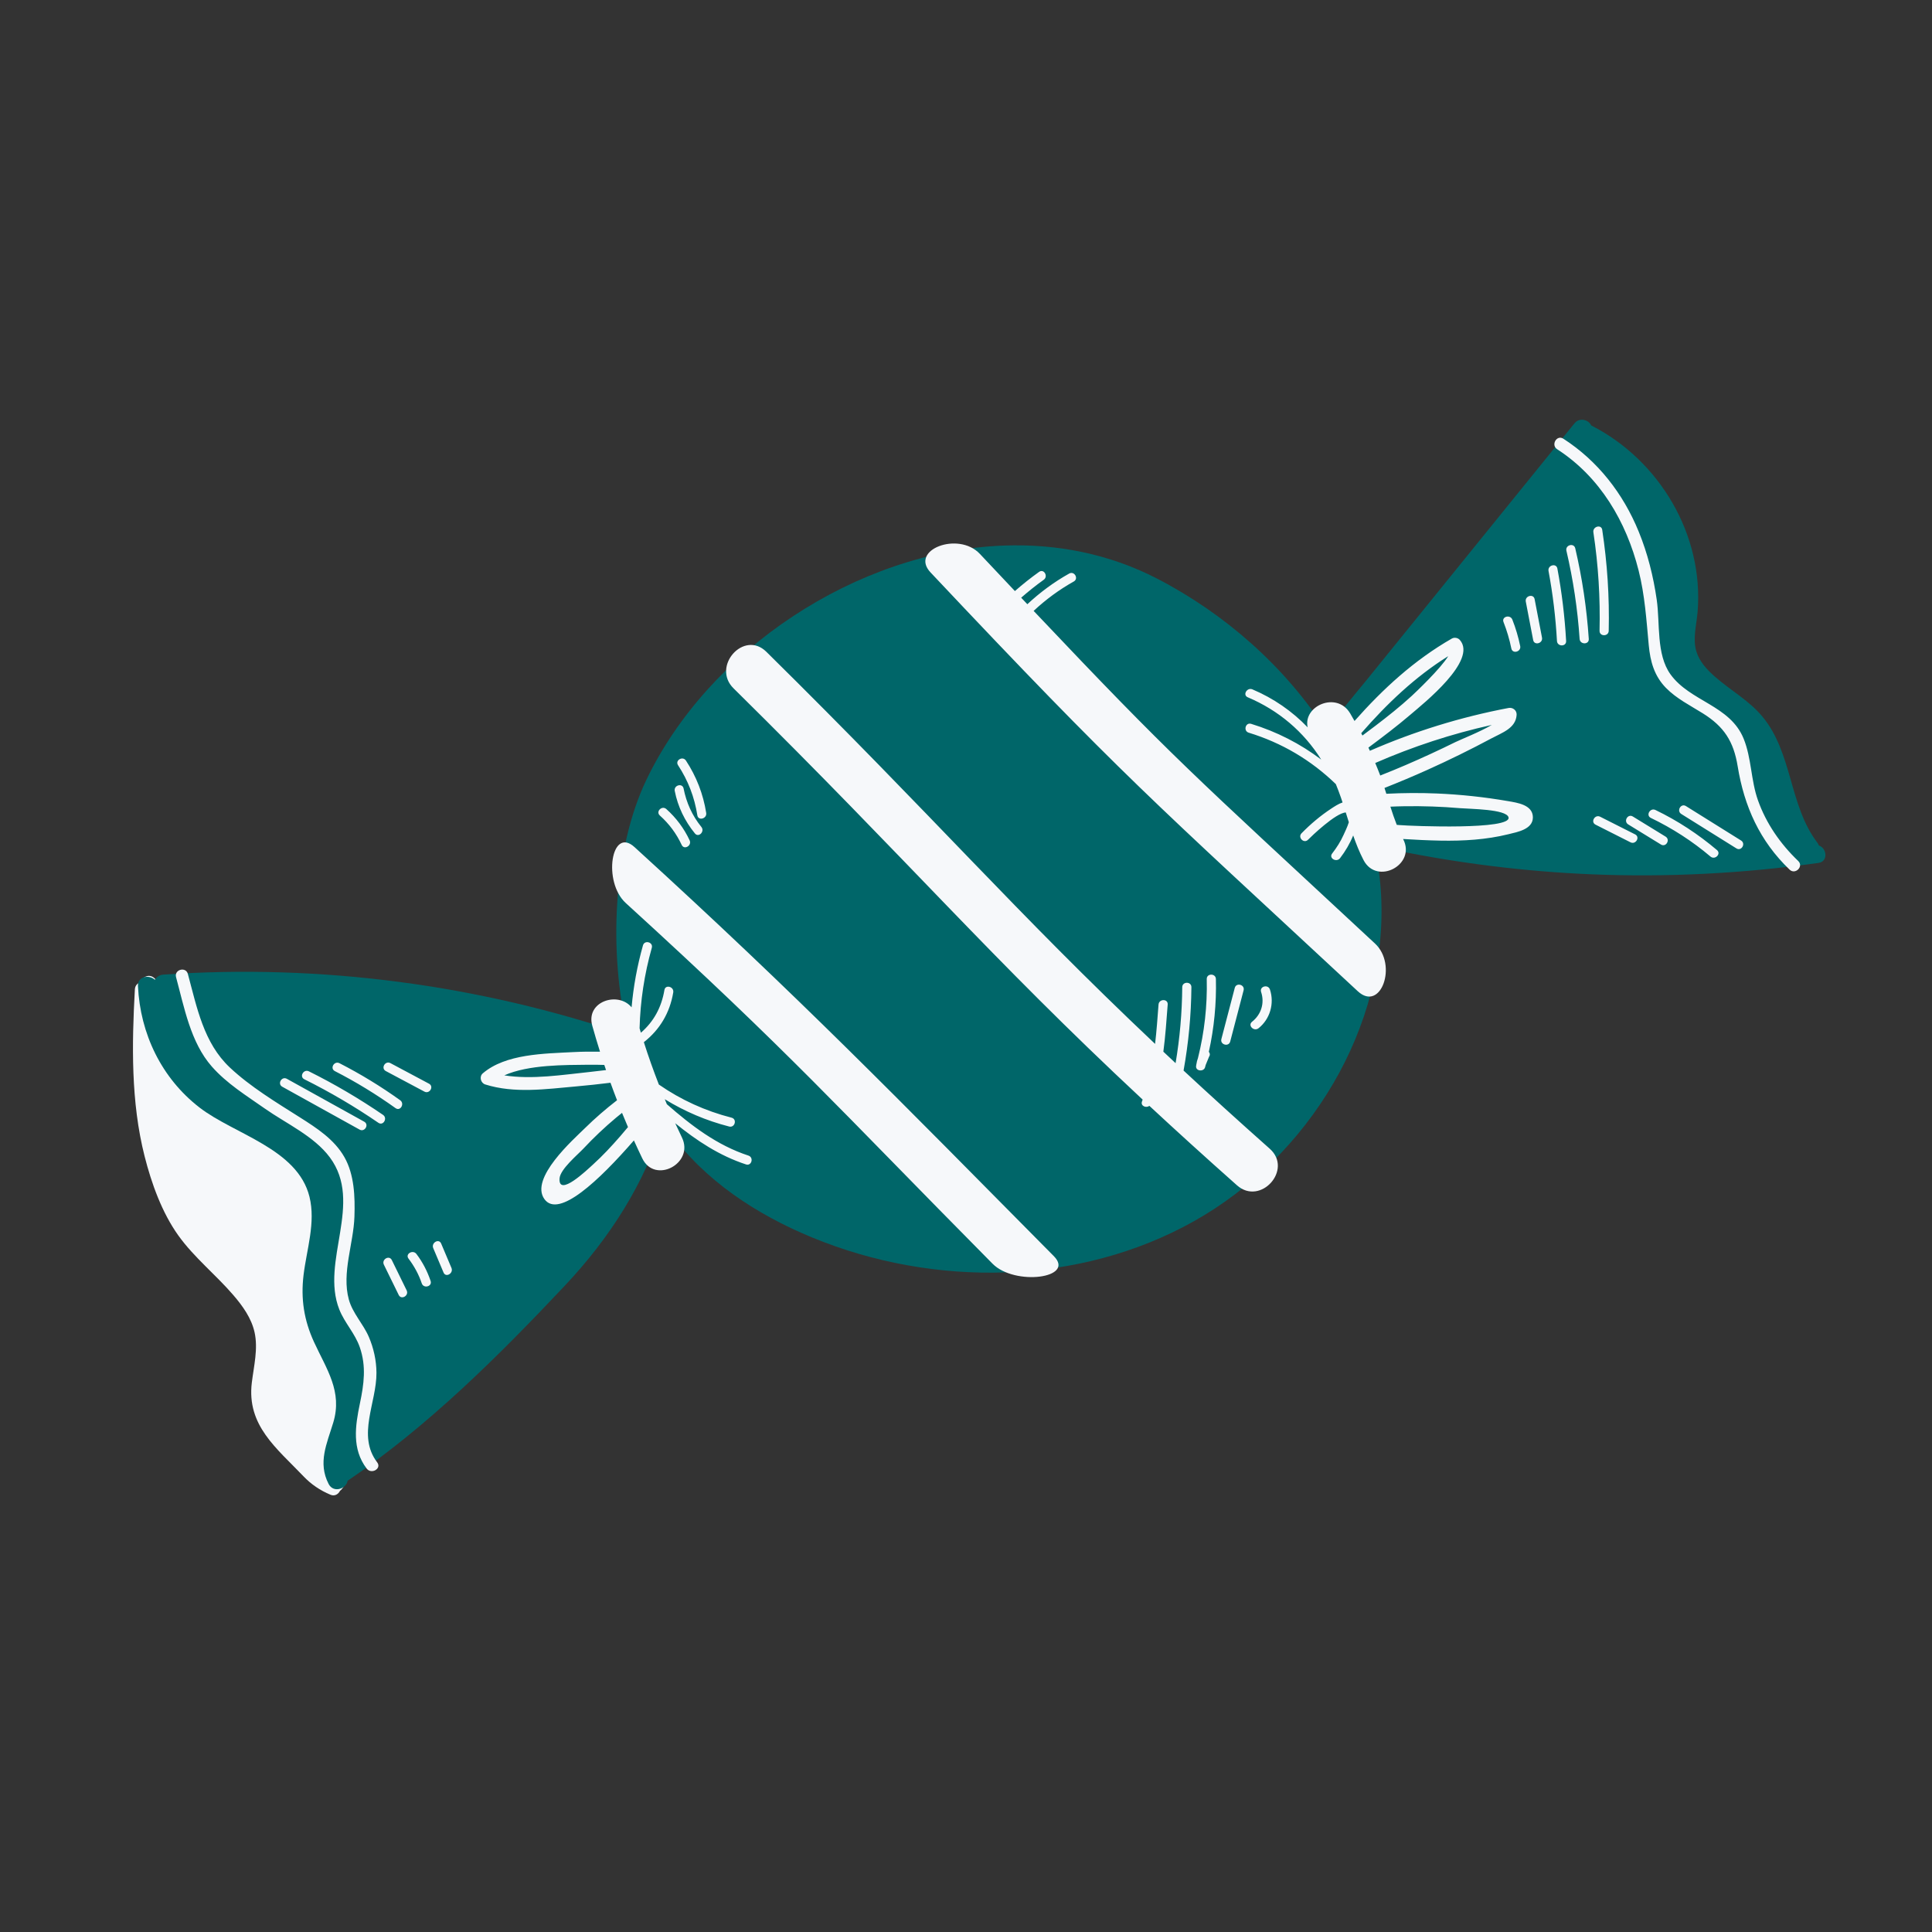
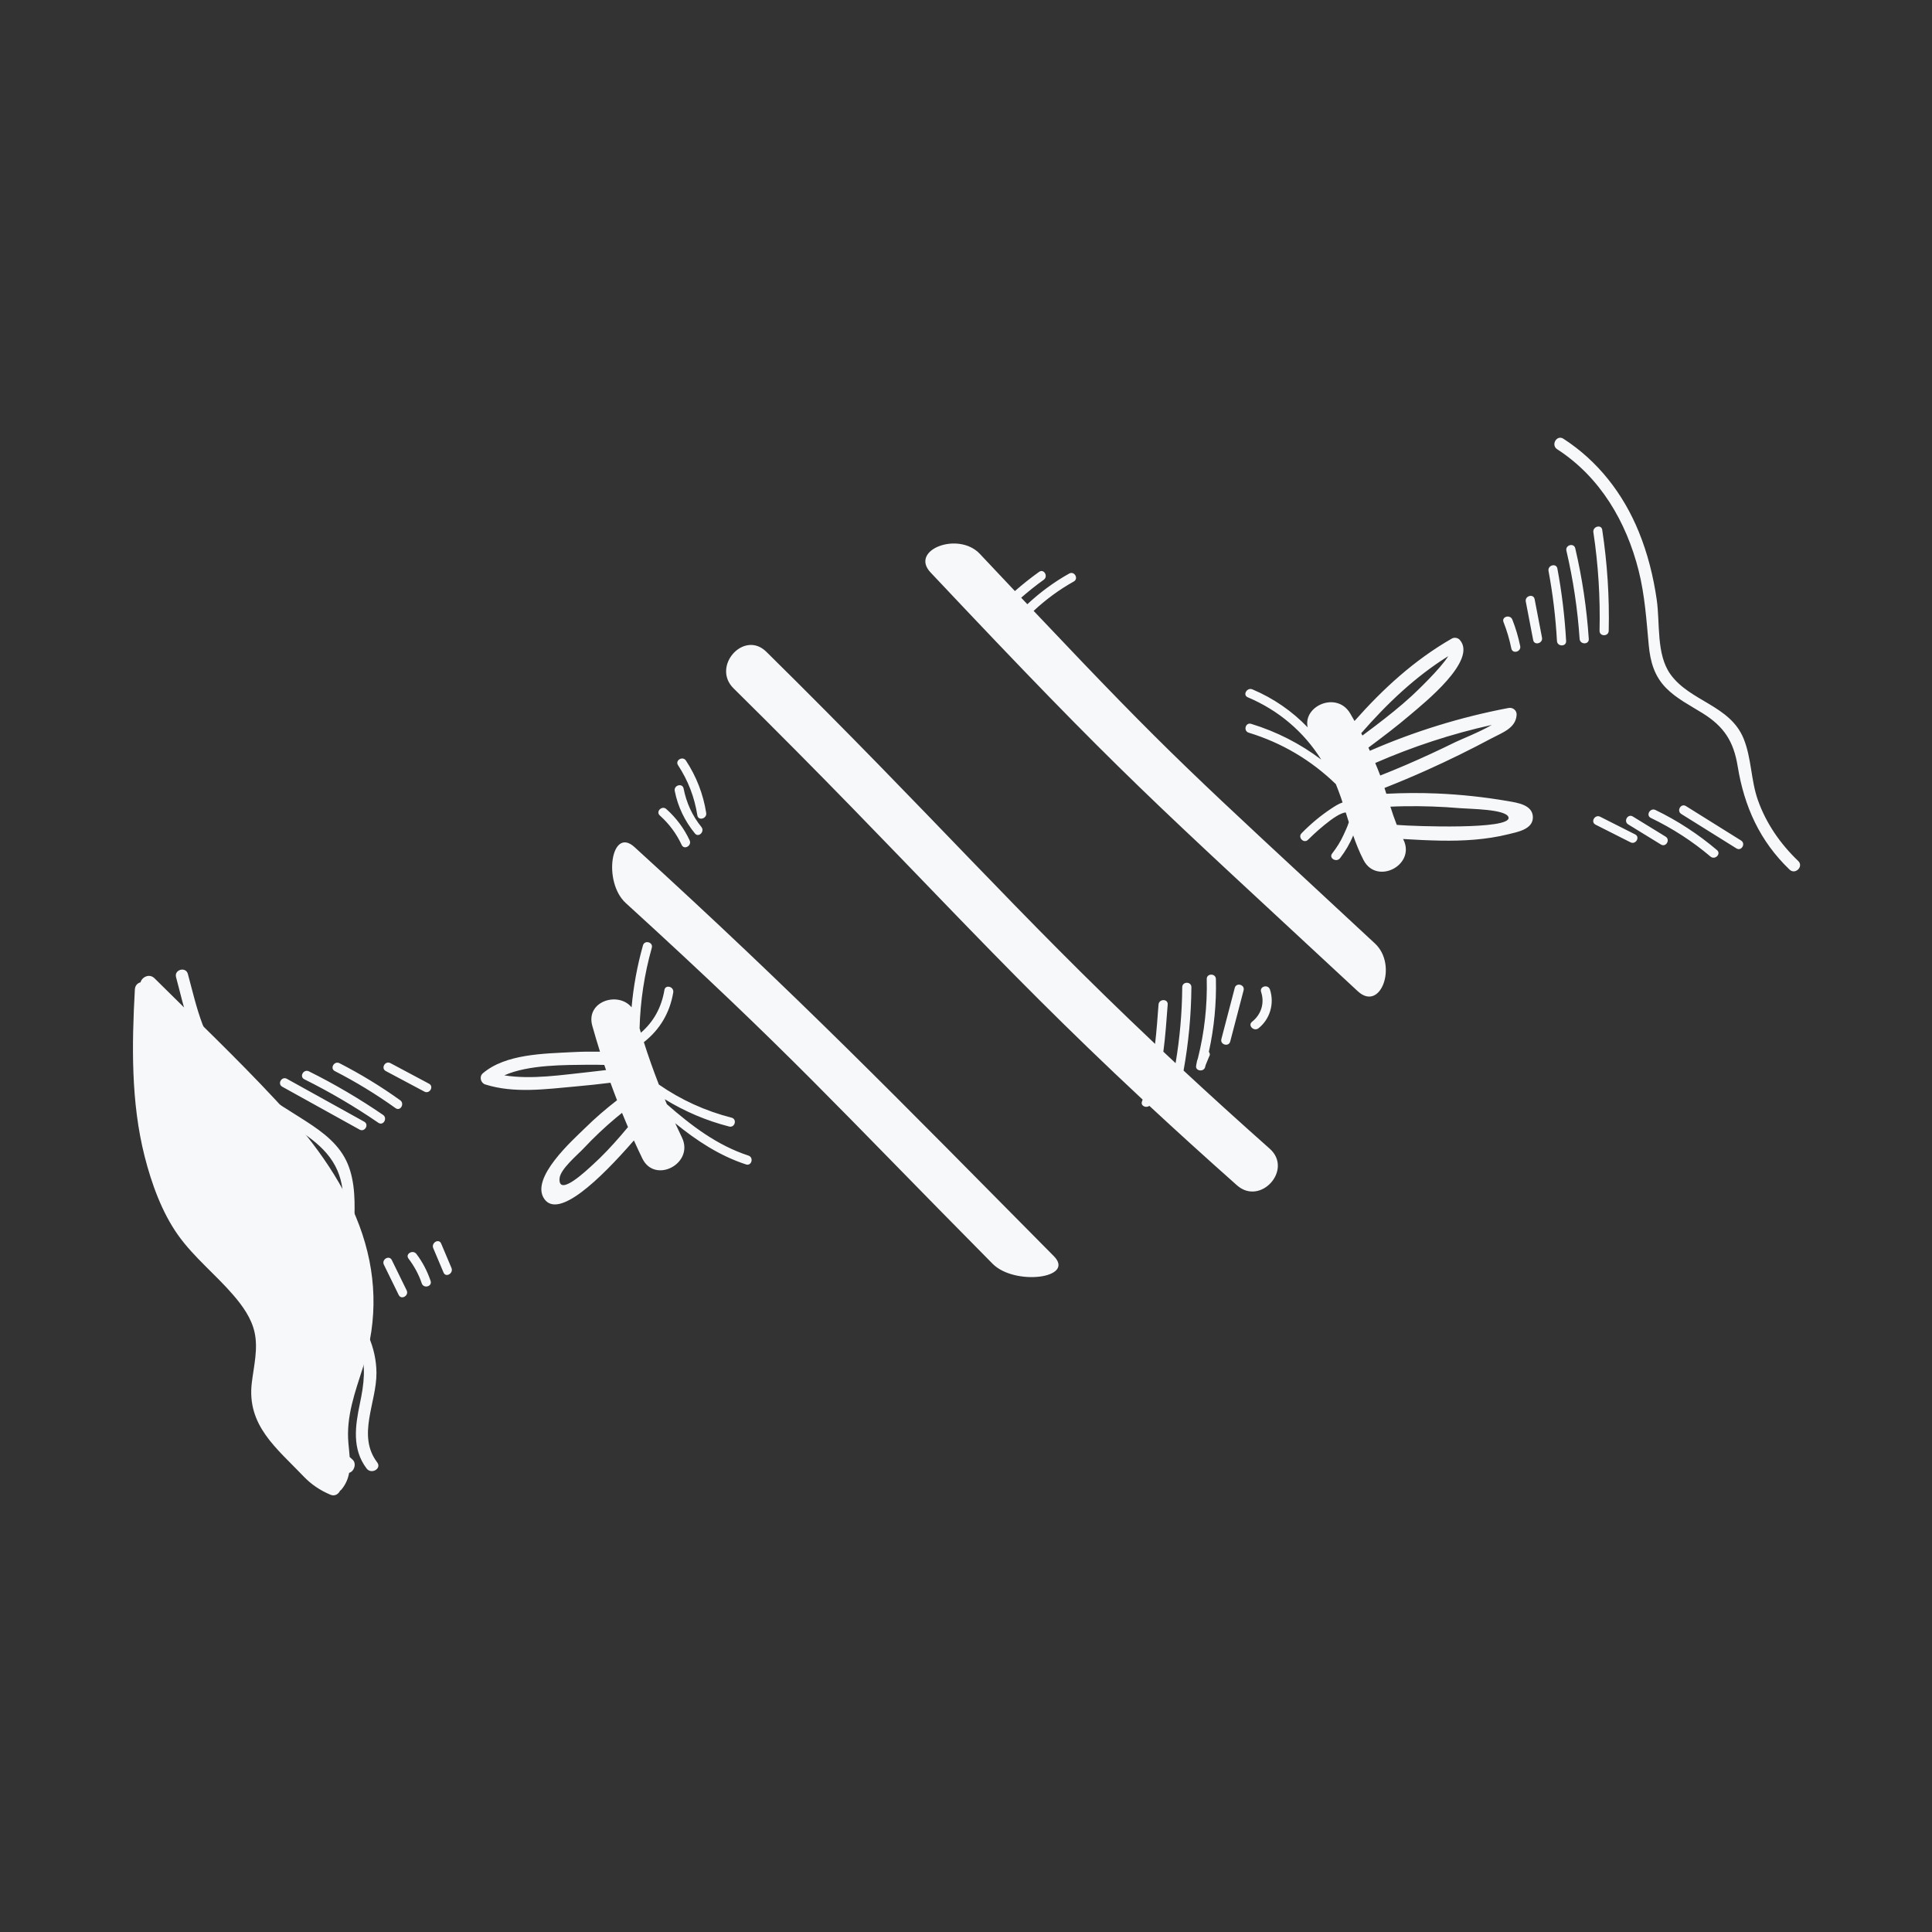
<svg xmlns="http://www.w3.org/2000/svg" width="1080" zoomAndPan="magnify" viewBox="0 0 810 810" height="1080" preserveAspectRatio="xMidYMid meet">
  <rect x="0" y="0" width="810" height="810" fill="#333333" stroke="none" />
  <defs>
    <clipPath id="f955c394e6">
      <path d="M 55.75 409 L 157 409 L 157 626.73 L 55.75 626.73 Z M 55.75 409 " clip-rule="nonzero" />
    </clipPath>
    <clipPath id="97fac38be9">
      <path d="M 57.457 175.98 L 765.324 175.98 L 765.324 625 L 57.457 625 Z M 57.457 175.98 " clip-rule="nonzero" />
    </clipPath>
  </defs>
  <g clip-path="url(#f955c394e6)">
    <path fill="#f6f8fa" d="M 152.262 572.992 C 158.566 553.105 157.957 533.395 150.648 513.801 C 143.145 493.695 129.848 476.512 115.352 460.949 C 99.082 443.484 81.711 426.996 64.801 410.172 C 62.633 408.008 59.531 409.609 58.918 411.832 C 57.676 412.172 56.637 413.152 56.543 414.82 C 55.277 437.836 54.848 461.984 60.617 484.742 C 63.516 496.156 67.875 508.352 74.789 518.012 C 81.352 527.176 90.496 534.449 97.828 542.984 C 101.766 547.562 105.406 552.652 106.719 558.535 C 108.27 565.465 106.434 572.637 105.574 579.688 C 103.387 597.688 116.027 607.18 127.301 619.008 C 130.367 622.227 134.172 624.863 138.594 626.691 C 140.336 627.418 141.863 626.438 142.562 625.016 C 142.809 624.836 143.055 624.621 143.27 624.355 C 145.031 622.188 145.945 619.887 146.379 617.492 C 148.574 616.879 149.586 613.508 147.793 611.941 C 147.387 611.59 147 611.215 146.598 610.848 C 146.473 608.973 146.25 607.066 146.078 605.145 C 145.043 593.805 148.898 583.598 152.262 572.992 " fill-opacity="1" fill-rule="nonzero" />
  </g>
  <g clip-path="url(#97fac38be9)">
-     <path fill="#006669" d="M 762.578 354.484 C 762.445 354.098 762.258 353.715 761.977 353.348 C 750.016 337.707 751.617 315.785 738.922 300.457 C 733.34 293.727 725.586 289.469 719.078 283.773 C 715.742 280.863 712.52 277.438 711.207 273.102 C 709.59 267.742 711.293 261.906 711.73 256.488 C 714.375 224.164 695.668 192.859 667.117 178.363 C 666.117 176.059 662.27 174.812 660.105 177.488 L 602.359 248.797 C 592.574 260.879 582.793 272.961 573.008 285.039 C 567.316 292.07 561.102 299.035 556.305 306.793 C 539 279.609 513.445 257.203 485.047 242.547 C 464.793 232.102 442.785 227.906 420.707 228.738 C 359.062 231.082 296.871 272.68 270.906 327.152 C 257.367 355.551 254.75 398.398 263.352 434.098 C 200.84 412.805 134.473 404.047 68.512 408.609 C 66.848 408.723 65.656 409.609 64.949 410.77 C 62.473 408.531 57.652 409.266 57.844 413.414 C 58.77 433.352 67.695 452.012 83.621 464.316 C 98.215 475.598 124.746 481.562 129.746 501.742 C 132.422 512.527 128.574 523.809 127.273 534.516 C 126.059 544.5 127.445 553.492 131.641 562.625 C 136.906 574.078 143.684 583.371 139.707 596.465 C 137.02 605.324 133.184 613.223 137.766 622.141 C 139.801 626.098 145.129 624.242 145.758 620.793 C 145.777 620.789 145.797 620.781 145.816 620.766 C 179.438 597.965 208.984 568.582 236.754 539.082 C 255.746 518.91 270.133 496.332 278.113 470.688 C 278.914 471.949 279.734 473.176 280.582 474.363 C 295.184 494.828 317.098 509.137 340.332 518.75 C 391.449 539.898 452.312 539.082 500.555 512.008 C 548.801 484.93 581.906 430.637 579.039 375.391 C 578.676 368.367 577.738 361.461 576.281 354.703 C 579.492 355.43 582.691 356.023 585.75 356.637 C 612.484 362.043 639.621 365.383 666.871 366.543 C 698.789 367.898 730.77 366.211 762.402 361.789 C 766.598 361.199 765.934 355.605 762.578 354.484 " fill-opacity="1" fill-rule="nonzero" />
-   </g>
+     </g>
  <path fill="#f6f8fa" d="M 528.727 415.883 C 527.945 413.527 531.656 412.527 532.43 414.859 C 534.363 420.703 532.477 427.262 527.641 431.098 C 525.727 432.617 522.988 429.918 524.926 428.383 C 528.773 425.328 530.273 420.562 528.727 415.883 Z M 512.07 435.621 C 513.938 428.477 515.812 421.332 517.68 414.18 C 518.309 411.785 522.008 412.805 521.383 415.199 C 519.516 422.352 517.645 429.496 515.777 436.648 C 515.152 439.035 511.441 438.016 512.07 435.621 Z M 501.465 446.926 C 501.484 446.746 501.523 446.594 501.551 446.422 C 501.543 446.422 501.535 446.422 501.531 446.414 C 501.551 446.359 501.555 446.301 501.578 446.246 C 501.723 445.285 501.938 444.418 502.25 443.605 C 504.965 432.727 506.199 421.727 505.934 410.473 C 505.879 407.996 509.723 408.004 509.773 410.473 C 510.023 420.824 509.02 430.965 506.812 440.988 C 507.273 441.516 507.426 442.277 506.895 443.051 C 506.418 444.207 505.938 445.367 505.473 446.527 C 505.387 446.832 505.32 447.133 505.238 447.441 C 504.68 449.469 501.191 449.113 501.465 446.926 Z M 284.277 320.824 C 282.914 318.75 286.246 316.828 287.59 318.883 C 291.973 325.566 294.828 332.922 296.078 340.816 C 296.457 343.238 292.754 344.27 292.367 341.836 C 291.176 334.23 288.5 327.266 284.277 320.824 Z M 282.891 331.609 C 282.414 329.188 286.117 328.16 286.598 330.582 C 287.773 336.547 290.215 341.977 294.055 346.707 C 295.602 348.605 292.902 351.34 291.34 349.422 C 287.086 344.184 284.195 338.238 282.891 331.609 Z M 276.645 341.91 C 274.797 340.262 277.52 337.555 279.359 339.195 C 283.484 342.875 286.785 347.301 289.125 352.301 C 290.168 354.531 286.852 356.477 285.805 354.242 C 283.59 349.5 280.547 345.398 276.645 341.91 Z M 260.113 476.285 C 256.465 480.473 252.695 484.551 248.574 488.273 C 246.141 490.473 234.051 502.094 234.594 494.09 C 234.852 490.199 242.098 484.223 244.625 481.527 C 248.906 476.957 253.465 472.645 258.266 468.621 C 259.094 467.926 259.941 467.246 260.789 466.574 C 261.609 468.566 262.43 470.555 263.285 472.535 C 262.223 473.785 261.188 475.051 260.113 476.285 Z M 247.199 449.43 C 235.895 450.602 223.051 452.703 211.438 450.848 C 221.637 446.281 237.086 446.527 246.641 446.398 C 248.883 446.375 251.117 446.406 253.352 446.48 C 253.59 447.199 253.836 447.914 254.086 448.633 C 251.789 448.914 249.496 449.188 247.199 449.43 Z M 313.789 484.488 C 300.613 480.168 289.84 471.922 279.582 462.949 C 279.285 462.258 279 461.555 278.715 460.855 C 287.051 465.973 296.043 469.828 305.703 472.301 C 308.105 472.918 309.125 469.215 306.723 468.594 C 295.656 465.766 285.484 461.121 276.23 454.699 C 273.949 448.848 271.848 442.93 269.941 436.934 C 276.598 431.703 280.82 424.699 282.262 416.082 C 282.668 413.66 278.965 412.621 278.559 415.062 C 277.34 422.352 274.043 428.363 268.695 432.973 C 268.508 432.359 268.328 431.746 268.145 431.129 C 268.453 419.691 270.148 408.465 273.27 397.375 C 273.941 394.996 270.234 393.973 269.566 396.355 C 267.152 404.93 265.57 413.566 264.797 422.324 C 259.16 415.488 245.48 419.824 248.312 430.031 C 249.328 433.684 250.422 437.312 251.555 440.93 C 247.801 440.863 244.039 440.898 240.262 441.098 C 228.262 441.742 212 441.789 202.414 450.004 C 200.824 451.363 201.52 454.059 203.445 454.664 C 215.633 458.508 228.883 456.613 241.383 455.5 C 246.254 455.07 251.102 454.547 255.945 453.945 C 256.832 456.398 257.746 458.84 258.695 461.277 C 253.996 464.918 249.488 468.793 245.238 472.984 C 240.43 477.719 221.965 494.004 228.25 502.734 C 234.191 510.988 251.195 494.891 265.766 478.133 C 266.914 480.66 268.086 483.184 269.293 485.684 C 274.562 496.559 291.18 487.777 285.902 476.891 C 284.945 474.91 284.004 472.918 283.09 470.922 C 292.035 478.188 301.582 484.523 312.766 488.191 C 315.121 488.965 316.137 485.258 313.789 484.488 Z M 728.004 355.699 C 720.305 350.887 712.598 346.078 704.895 341.27 C 702.801 339.961 704.727 336.641 706.836 337.953 C 714.539 342.762 722.238 347.574 729.945 352.383 C 732.039 353.691 730.109 357.012 728.004 355.699 Z M 719.852 356.398 C 721.738 358 719.004 360.699 717.129 359.113 C 709.484 352.637 701.141 347.266 692.121 342.918 C 689.891 341.836 691.84 338.527 694.062 339.594 C 703.375 344.09 711.953 349.715 719.852 356.398 Z M 696.363 354.07 C 691.785 351.262 687.211 348.445 682.633 345.637 C 680.527 344.344 682.461 341.023 684.574 342.324 C 689.152 345.133 693.727 347.941 698.305 350.754 C 700.406 352.047 698.473 355.371 696.363 354.07 Z M 683.594 353.145 C 678.707 350.676 673.824 348.207 668.934 345.738 C 666.727 344.617 668.672 341.309 670.875 342.418 C 675.762 344.883 680.648 347.352 685.531 349.82 C 687.746 350.941 685.797 354.258 683.594 353.145 Z M 670.621 264.461 C 670.941 250.602 670.105 236.863 668.031 223.156 C 667.664 220.734 671.375 219.695 671.742 222.137 C 673.863 236.184 674.789 250.254 674.461 264.461 C 674.41 266.938 670.566 266.938 670.621 264.461 Z M 660.434 229.879 C 663.355 242.406 665.238 255.035 666.105 267.871 C 666.27 270.344 662.43 270.324 662.262 267.871 C 661.414 255.383 659.574 243.09 656.727 230.902 C 656.164 228.492 659.867 227.473 660.434 229.879 Z M 652.938 238.367 C 654.812 248.41 656.031 258.523 656.605 268.73 C 656.746 271.207 652.895 271.191 652.762 268.73 C 652.211 258.863 651.043 249.098 649.227 239.387 C 648.781 236.965 652.484 235.938 652.938 238.367 Z M 646.492 267.324 C 646.961 269.738 643.25 270.773 642.789 268.344 C 641.758 262.969 640.723 257.598 639.695 252.219 C 639.227 249.801 642.93 248.777 643.398 251.199 C 644.43 256.578 645.457 261.945 646.492 267.324 Z M 630.355 260.801 C 629.449 258.492 633.164 257.496 634.059 259.777 C 635.48 263.383 636.566 267.062 637.348 270.859 C 637.84 273.273 634.137 274.301 633.637 271.879 C 632.863 268.082 631.77 264.402 630.355 260.801 Z M 189.277 531.586 C 190.23 533.84 186.922 535.793 185.961 533.527 C 184.523 530.117 183.082 526.711 181.641 523.301 C 180.688 521.051 184 519.09 184.957 521.367 C 186.395 524.77 187.836 528.176 189.277 531.586 Z M 180.531 537.027 C 181.328 539.379 177.609 540.379 176.824 538.051 C 175.551 534.281 173.668 530.84 171.266 527.668 C 169.773 525.703 173.113 523.789 174.59 525.734 C 177.191 529.164 179.145 532.945 180.531 537.027 Z M 170.488 540.984 C 171.566 543.199 168.25 545.141 167.164 542.926 C 165.098 538.691 163.023 534.461 160.945 530.23 C 159.867 528.016 163.184 526.074 164.27 528.289 C 166.336 532.52 168.41 536.754 170.488 540.984 Z M 177.926 457.66 C 172.535 454.785 167.137 451.91 161.746 449.043 C 159.559 447.875 161.5 444.559 163.684 445.719 C 169.078 448.594 174.469 451.469 179.867 454.344 C 182.055 455.504 180.105 458.82 177.926 457.66 Z M 142.328 445.754 C 151.195 450.301 159.672 455.473 167.777 461.281 C 169.773 462.711 167.859 466.039 165.844 464.598 C 157.73 458.793 149.262 453.617 140.387 449.066 C 138.188 447.941 140.133 444.625 142.328 445.754 Z M 158.645 470.742 C 148.715 463.93 138.367 457.855 127.586 452.484 C 125.367 451.383 127.312 448.066 129.52 449.168 C 140.301 454.531 150.648 460.617 160.586 467.418 C 162.613 468.812 160.688 472.141 158.645 470.742 Z M 120.277 452.297 C 131.082 458.289 141.891 464.277 152.695 470.273 C 154.863 471.477 152.922 474.789 150.762 473.59 C 139.949 467.602 129.141 461.609 118.336 455.613 C 116.172 454.41 118.113 451.098 120.277 452.297 Z M 750.297 364.602 C 737.809 352.648 731.277 338.148 728.527 321.258 C 726.828 310.809 722.793 304.605 713.859 299.035 C 708.59 295.746 702.875 292.898 698.477 288.418 C 693.566 283.406 691.887 277.363 691.246 270.5 C 690.266 259.926 689.605 249.504 686.992 239.16 C 681.82 218.695 670.848 199.977 652.863 188.355 C 650.102 186.574 652.668 182.137 655.449 183.934 C 669.941 193.293 680.52 206.953 687.031 222.871 C 690.781 232.023 693.176 241.641 694.59 251.422 C 696.023 261.352 694.328 274.312 700.344 282.699 C 708.57 294.152 725.332 295.633 731.039 309.715 C 734.352 317.887 734.051 327.125 737.02 335.492 C 740.496 345.297 746.434 353.816 753.918 360.98 C 756.305 363.262 752.676 366.879 750.297 364.602 Z M 158.141 613.109 C 160.133 615.738 155.684 618.285 153.715 615.691 C 147.504 607.527 148.914 597.867 150.887 588.445 C 152.59 580.301 153.629 572.852 150.84 564.82 C 148.812 558.977 144.512 554.688 142.262 549.023 C 134.242 528.805 152.504 504.348 138.273 485.219 C 131.648 476.305 119.977 471.062 111.023 464.766 C 103.266 459.309 95.102 454.316 88.781 447.121 C 79.871 436.98 77.234 422.297 73.812 409.684 C 72.945 406.488 77.891 405.141 78.758 408.316 C 82.586 422.445 85.367 437.227 96.387 447.582 C 104.973 455.645 115.758 462.145 125.699 468.441 C 132.758 472.918 140.148 477.664 144.383 485.117 C 148.578 492.488 148.867 501.773 148.602 510.031 C 148.238 521.371 143.203 533.633 146.238 544.781 C 147.824 550.598 152.242 554.98 154.609 560.445 C 156.652 565.168 157.797 570.371 157.832 575.52 C 157.918 588.082 149.559 601.816 158.141 613.109 Z M 576.477 395.582 C 586.09 404.516 578.891 424.535 569.23 415.555 C 482.484 334.926 471.246 326.121 390.141 240 C 381.234 230.547 401.797 222.641 410.793 232.203 C 416.031 237.758 420.914 242.941 425.504 247.805 C 428.75 244.961 432.129 242.27 435.656 239.754 C 437.672 238.32 439.59 241.648 437.59 243.074 C 434.301 245.418 431.168 247.938 428.133 250.586 C 429.004 251.512 429.867 252.422 430.719 253.32 C 436.043 248.359 441.879 244.035 448.258 240.465 C 450.418 239.258 452.352 242.582 450.199 243.789 C 444.066 247.219 438.477 251.348 433.355 256.117 C 492.383 318.5 498.656 323.246 576.477 395.582 Z M 518.605 496.945 C 505.141 484.996 493.039 473.996 481.871 463.625 C 480.523 464.684 478.047 463.676 478.797 461.742 C 478.891 461.504 478.969 461.254 479.062 461.016 C 414.723 401 382.211 362.25 307.543 288.59 C 298.211 279.391 311.906 264 321.285 273.254 C 392.578 343.578 425.457 382.094 484.273 437.66 C 484.914 432.191 485.301 426.676 485.719 421.152 C 485.914 418.695 489.758 418.684 489.562 421.152 C 489.062 427.77 488.609 434.387 487.742 440.922 C 489.438 442.52 491.129 444.113 492.871 445.734 C 494.641 435.219 495.574 424.621 495.66 413.887 C 495.68 411.41 499.523 411.418 499.5 413.887 C 499.402 425.68 498.293 437.301 496.215 448.836 C 507.215 459.047 519.121 469.867 532.348 481.609 C 542.203 490.355 528.465 505.695 518.605 496.945 Z M 441.828 526.645 C 451.004 535.91 425.418 539.191 416.156 529.844 C 350.238 463.27 331.652 441.77 262.355 378.605 C 252.645 369.754 256.266 346.258 266.012 355.137 C 335.312 418.309 375.898 460.07 441.828 526.645 Z M 586.668 345.91 C 586.309 345.879 585.953 345.844 585.594 345.816 C 584.609 343.316 583.746 340.77 582.926 338.199 C 584.883 338.113 586.828 338.047 588.789 338.02 C 596.574 337.898 604.379 338.168 612.145 338.832 C 616.152 339.18 631.555 339.207 632.457 342.668 C 633.844 348.008 592.145 346.359 586.668 345.91 Z M 607.188 275.082 C 603.938 280.371 593.605 290.172 591.871 291.766 C 587.008 296.234 581.832 300.344 576.582 304.34 C 574.793 305.699 573 307.035 571.207 308.375 C 571.031 308.047 570.871 307.723 570.699 307.402 C 581.434 295.086 593.211 283.828 607.188 275.082 Z M 625.453 303.926 C 620.25 306.969 612.453 310.008 610.191 311.125 C 603.332 314.504 596.387 317.715 589.355 320.742 C 585.816 322.266 582.254 323.723 578.672 325.141 C 578.637 325.059 578.609 324.973 578.582 324.891 C 577.949 323.203 577.262 321.543 576.57 319.891 C 592.293 313.023 608.609 307.66 625.453 303.926 Z M 632.289 335.879 C 622.418 334.176 612.438 333.098 602.426 332.676 C 595.355 332.375 588.281 332.43 581.23 332.789 C 580.98 331.977 580.711 331.164 580.453 330.355 C 586.488 327.961 592.48 325.453 598.41 322.785 C 607.527 318.68 616.516 314.273 625.332 309.551 C 629.77 307.18 635.551 305.32 635.852 299.664 C 635.945 297.82 634.246 296.488 632.492 296.82 C 612.391 300.625 592.934 306.66 574.32 314.773 C 574.121 314.324 573.922 313.887 573.715 313.438 C 579.723 308.957 585.707 304.434 591.418 299.551 C 596.902 294.855 619.594 276.824 612.023 268.277 C 611.242 267.391 609.742 267.117 608.703 267.711 C 592.895 276.762 579.75 288.871 567.891 302.277 C 567.27 301.199 566.676 300.102 566.031 299.035 C 560.418 289.703 546.23 295.949 548.238 304.934 C 541.742 298.176 533.922 292.758 525.07 289.016 C 522.824 288.07 520.863 291.379 523.129 292.34 C 536.023 297.789 546.586 306.746 553.922 318.453 C 545.117 311.789 535.277 306.762 524.543 303.473 C 522.176 302.746 521.16 306.453 523.523 307.18 C 537.406 311.43 549.633 318.656 560.059 328.746 C 560.805 330.594 561.527 332.457 562.172 334.336 C 562.414 335.039 562.641 335.73 562.875 336.434 C 561.152 337 559.484 338.121 558.133 339.008 C 553.609 341.988 549.473 345.477 545.684 349.348 C 543.957 351.113 546.672 353.828 548.406 352.062 C 549.801 350.633 560.066 340.77 564.223 340.637 C 564.648 341.996 565.07 343.355 565.504 344.719 C 564.891 346.727 563.773 348.953 563.32 349.988 C 562.055 352.816 560.395 355.402 558.5 357.852 C 556.992 359.809 560.324 361.723 561.82 359.793 C 564.074 356.863 565.941 353.676 567.332 350.273 C 568.559 353.781 569.934 357.246 571.672 360.594 C 577.25 371.309 593.875 362.555 588.277 351.801 C 588.27 351.781 588.262 351.77 588.258 351.754 C 593.492 352.09 598.734 352.336 603.973 352.438 C 613.5 352.609 623.133 352.055 632.41 349.754 C 636.152 348.828 642.715 347.711 642.668 342.637 C 642.625 337.418 636.145 336.547 632.289 335.879 " fill-opacity="1" fill-rule="nonzero" />
</svg>